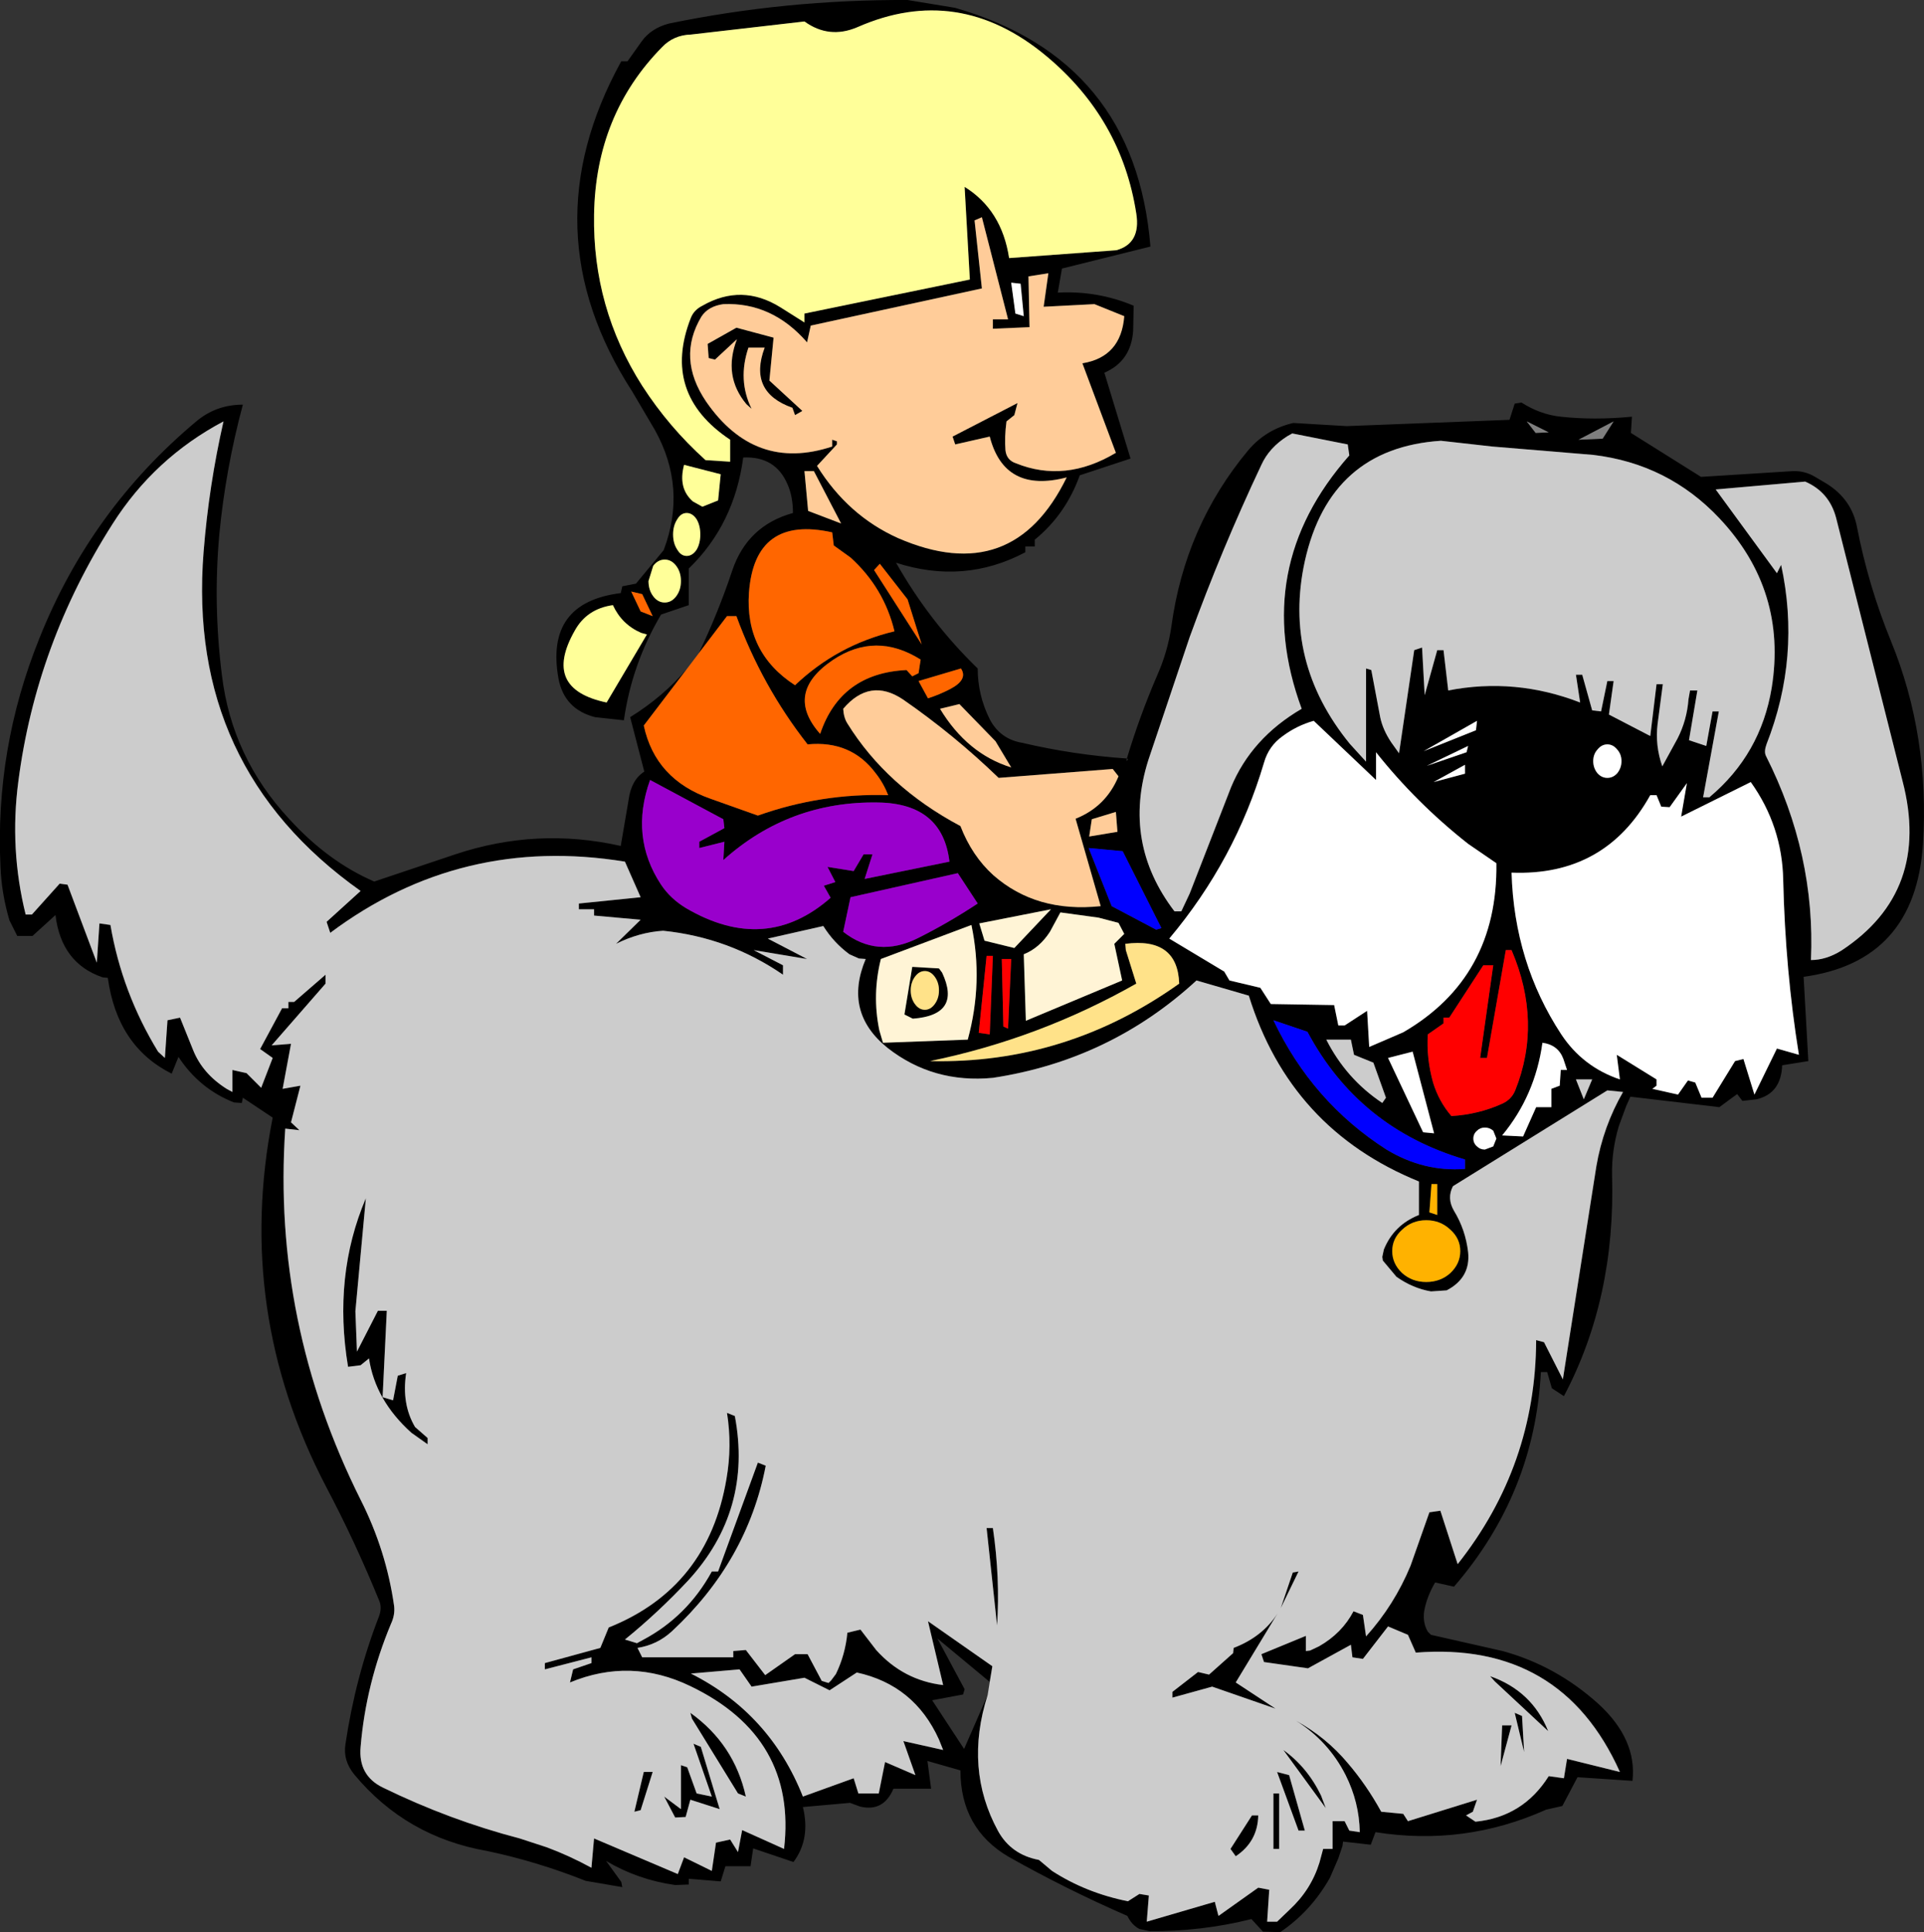
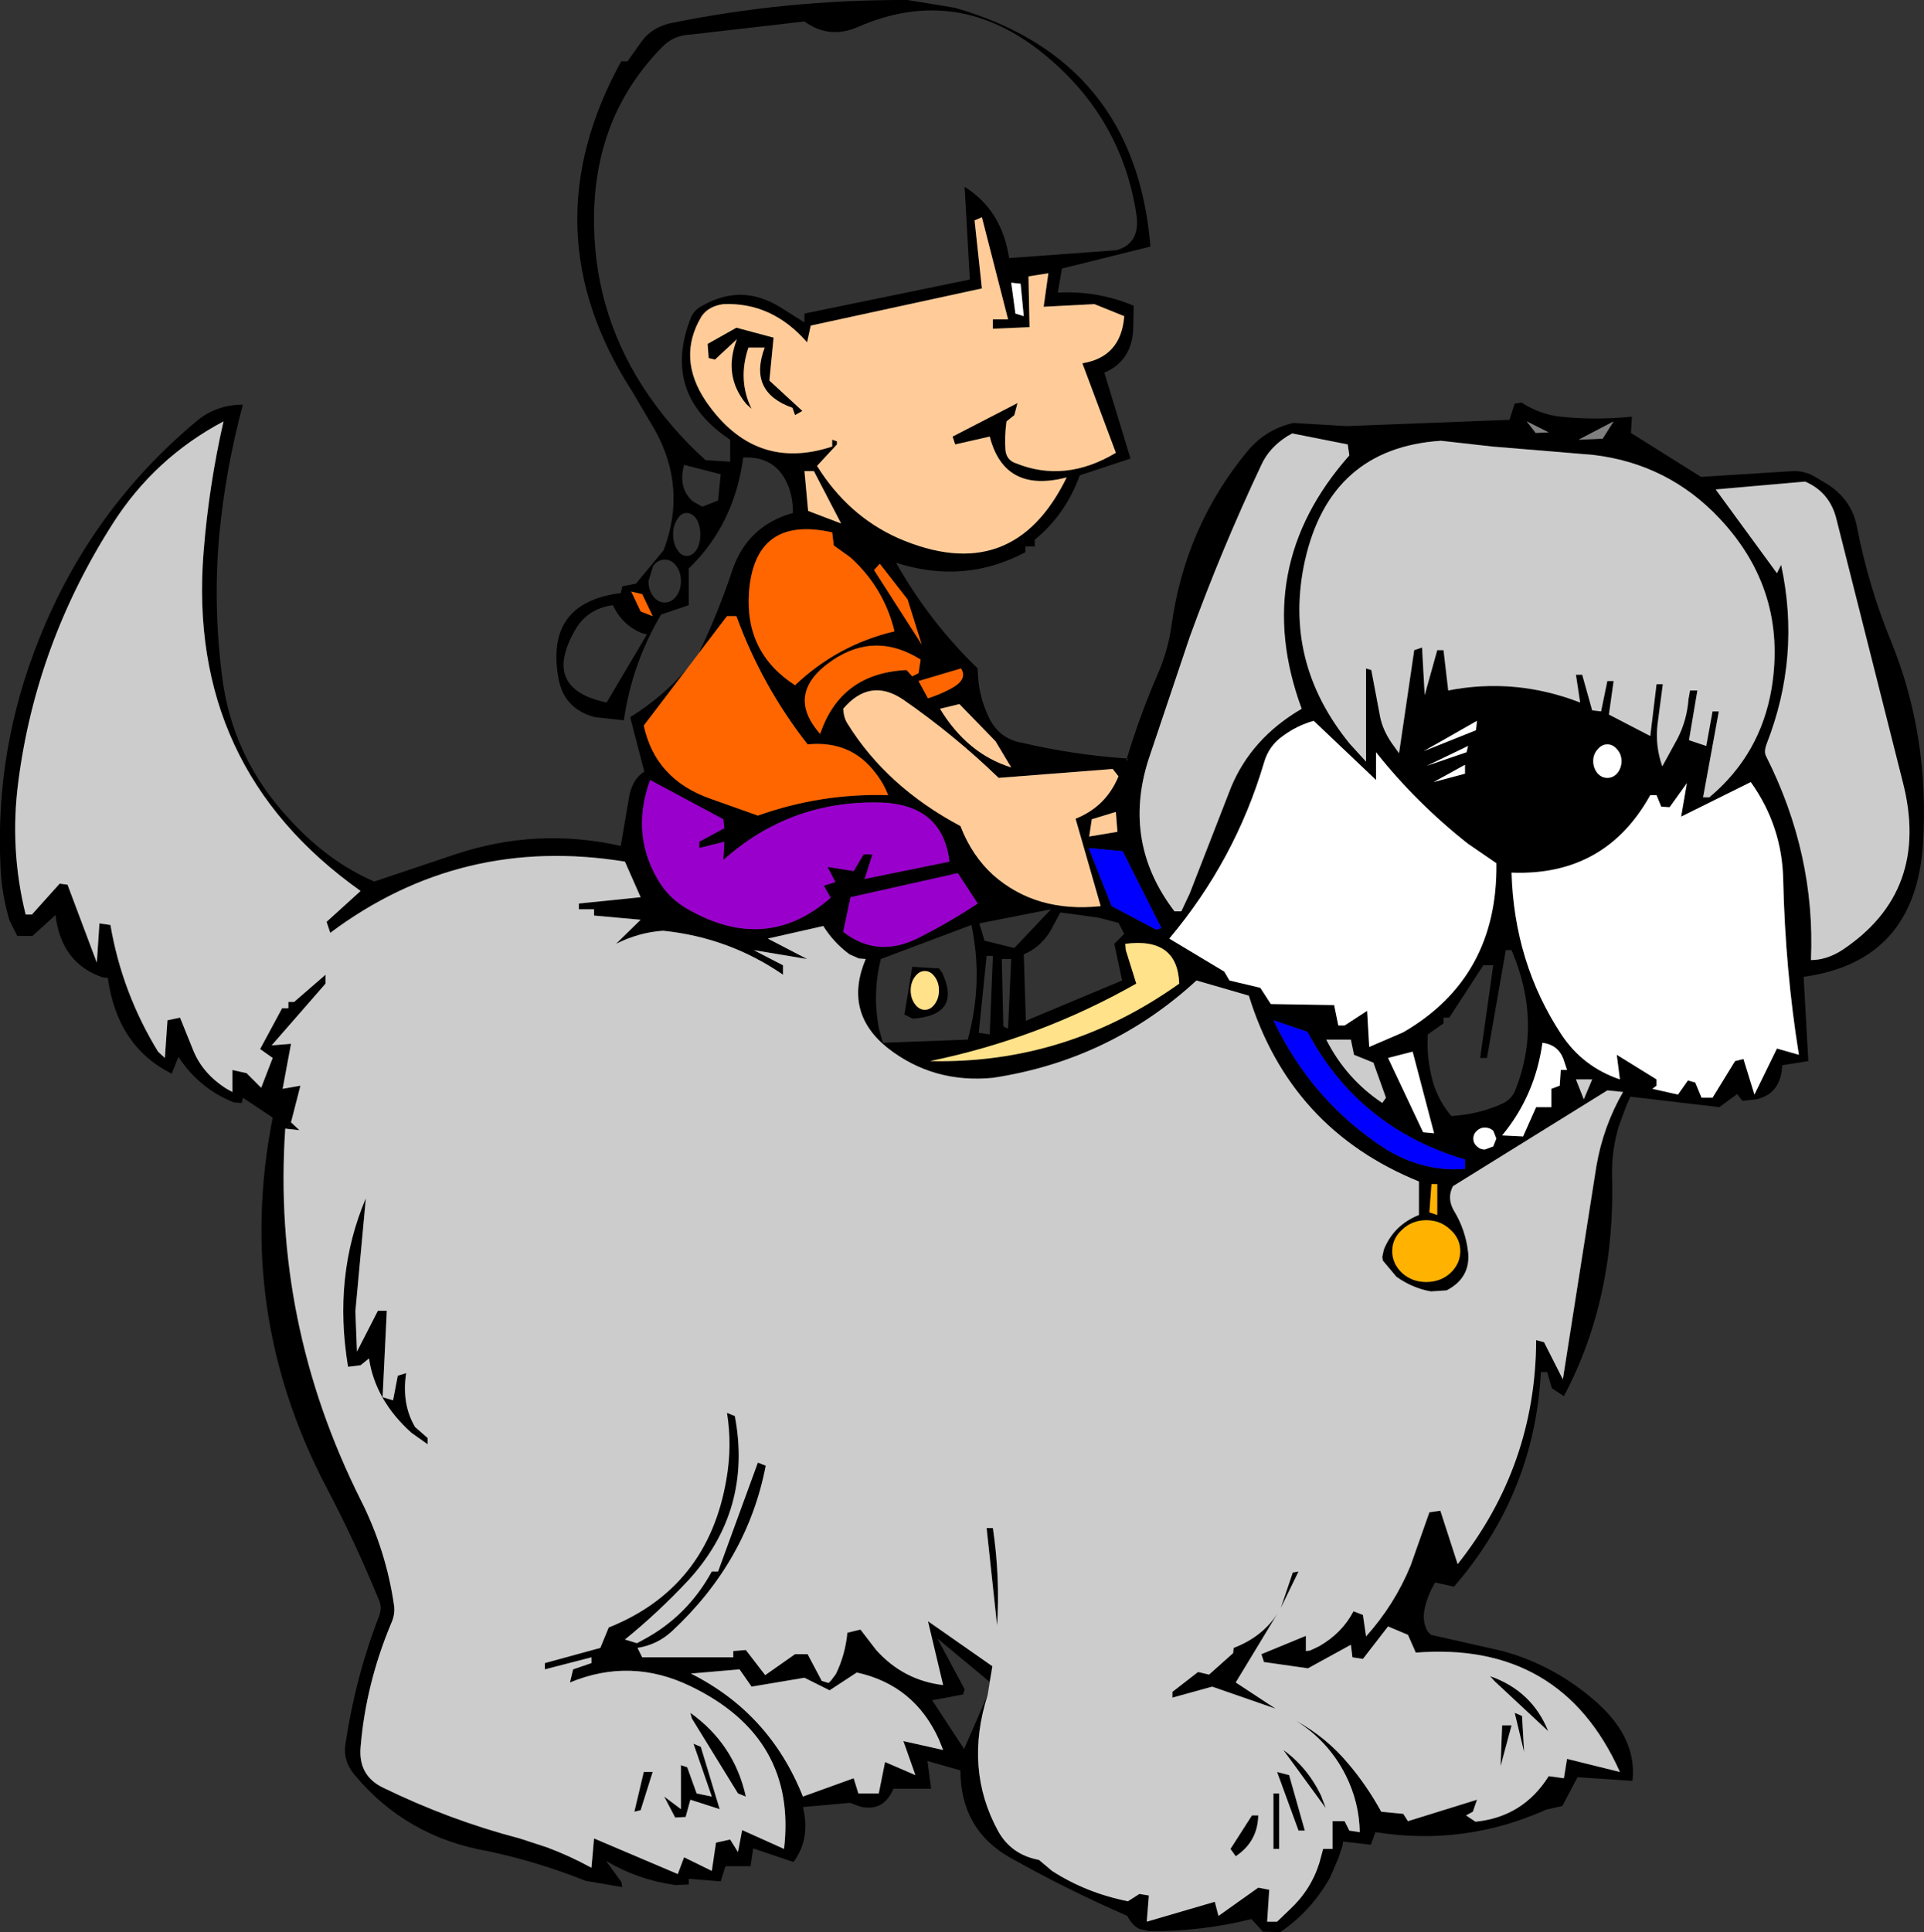
<svg xmlns="http://www.w3.org/2000/svg" height="184.55px" width="183.8px">
  <rect width="100%" height="100%" fill="#333333" stroke="none" />
  <g transform="matrix(1.0, 0.0, 0.0, 1.0, 95.9, 93.15)">
    <path d="M49.95 -52.9 L50.8 -51.8 52.05 -51.85 49.95 -52.9 M-29.15 -30.75 Q-27.3 -34.6 -25.95 -38.65 -24.5 -42.95 -20.15 -44.15 -20.15 -45.7 -20.65 -46.85 -21.8 -49.6 -24.9 -49.45 -25.75 -43.05 -30.1 -38.85 L-30.1 -35.35 -32.75 -34.45 Q-35.55 -29.7 -36.3 -24.35 L-39.05 -24.65 Q-42.0 -25.4 -42.55 -28.35 -43.85 -35.6 -36.6 -36.5 L-36.45 -37.15 -35.15 -37.4 -32.5 -40.6 Q-30.25 -46.55 -33.35 -52.1 L-35.5 -55.75 Q-45.45 -71.15 -36.55 -87.3 L-35.95 -87.3 -34.6 -89.2 Q-33.7 -90.45 -32.0 -90.9 -20.85 -93.2 -9.2 -93.15 L-4.65 -92.4 Q12.55 -87.45 14.0 -69.6 L5.55 -67.5 5.15 -65.2 Q8.95 -65.4 12.4 -63.95 L12.35 -61.55 Q12.15 -58.65 9.6 -57.55 L12.1 -49.35 7.25 -47.75 Q5.9 -44.0 2.95 -41.6 L2.95 -40.95 2.05 -40.95 2.05 -40.4 Q-3.8 -37.3 -10.3 -39.4 -7.1 -33.75 -2.5 -29.3 -2.5 -26.75 -1.35 -24.45 -0.35 -22.55 1.75 -22.2 6.65 -21.05 11.75 -20.7 11.65 -20.25 11.85 -20.65 L11.75 -20.7 Q12.95 -24.7 14.65 -28.65 15.65 -30.9 16.0 -33.3 17.3 -42.9 23.35 -50.15 25.05 -52.15 27.65 -52.75 L32.75 -52.45 48.3 -53.05 48.8 -54.6 49.45 -54.7 Q51.25 -53.55 53.2 -53.35 56.4 -53.0 60.0 -53.35 L59.9 -51.8 66.6 -47.6 75.35 -48.15 Q76.5 -48.2 77.5 -47.6 L78.6 -46.95 Q81.0 -45.45 81.5 -42.8 82.6 -37.15 84.75 -31.9 88.45 -22.85 87.8 -12.5 87.05 -1.3 76.4 0.15 L76.85 8.2 74.35 8.6 Q74.25 11.3 71.9 11.85 L70.55 12.0 70.05 11.35 68.35 12.6 59.85 11.6 59.45 12.5 58.75 14.4 Q58.05 16.75 58.1 19.1 58.45 30.85 53.5 40.2 L52.35 39.45 51.9 37.9 51.3 37.9 Q50.7 49.5 43.0 58.4 L41.2 58.0 Q40.4 59.35 40.15 60.75 40.0 61.85 40.5 62.7 L40.6 62.8 40.8 63.0 47.65 64.55 Q52.75 65.95 56.8 69.6 60.5 73.0 60.05 76.95 L54.8 76.6 53.35 79.35 51.8 79.7 Q44.0 83.2 35.5 81.85 L35.05 83.05 32.4 82.75 32.35 83.15 31.95 84.35 31.15 86.2 Q29.35 89.4 26.4 91.4 L24.75 91.35 23.65 90.15 Q18.85 91.35 13.9 91.3 L12.95 91.1 Q12.2 90.7 11.8 89.85 5.95 87.3 0.45 84.2 -4.15 81.5 -4.15 75.95 L-7.3 75.05 -6.95 77.7 -10.55 77.7 Q-11.5 79.95 -13.75 79.4 L-14.7 79.05 -19.2 79.45 Q-18.45 82.5 -20.1 84.7 L-23.95 83.4 -24.2 85.1 -26.6 85.1 -27.05 86.55 -30.1 86.3 -30.1 86.85 -31.4 86.9 Q-34.95 86.4 -38.0 84.6 L-36.55 86.6 -36.45 87.1 -39.95 86.5 Q-44.6 84.65 -49.35 83.65 -57.1 82.3 -62.05 76.35 -63.15 75.0 -62.9 73.45 -61.95 67.05 -59.7 61.25 -59.4 60.45 -59.65 59.8 -61.95 54.15 -64.75 48.85 -73.5 32.1 -69.85 13.6 L-72.7 11.7 -72.8 12.2 -73.55 12.15 Q-76.85 10.85 -78.85 7.8 L-79.5 9.4 Q-84.7 6.8 -85.6 0.25 L-86.1 0.2 Q-90.05 -1.15 -90.6 -5.75 L-92.8 -3.75 -94.25 -3.75 -95.0 -5.25 Q-95.75 -7.8 -95.85 -10.3 -96.4 -21.6 -92.15 -32.15 -87.25 -44.45 -77.15 -52.9 -75.25 -54.5 -72.7 -54.5 -74.35 -48.35 -74.95 -42.1 -75.55 -35.4 -74.7 -28.65 -73.75 -20.8 -68.25 -14.9 -64.55 -10.85 -60.15 -8.95 L-52.4 -11.55 Q-44.6 -14.15 -36.6 -12.35 L-35.85 -16.75 Q-35.6 -18.65 -34.35 -19.45 L-35.7 -24.65 Q-32.55 -26.6 -30.25 -29.3 L-34.4 -23.85 Q-33.3 -18.7 -28.0 -16.85 L-23.5 -15.25 Q-17.45 -17.4 -11.05 -17.2 -11.5 -18.35 -12.25 -19.3 -14.6 -22.45 -18.75 -22.05 -23.1 -27.6 -25.55 -34.3 L-26.45 -34.3 -29.15 -30.75 M27.55 -51.75 L27.1 -51.5 Q25.35 -50.4 24.6 -48.75 20.8 -40.7 17.75 -32.3 L13.8 -20.55 Q11.3 -12.65 16.3 -6.1 L16.95 -6.1 17.75 -7.8 21.7 -17.95 Q23.65 -22.65 28.45 -25.45 23.5 -38.9 33.0 -49.65 L32.85 -50.7 27.55 -51.75 M10.75 -69.25 Q13.1 -69.9 12.65 -72.75 11.25 -81.8 4.05 -87.8 -4.35 -94.8 -14.0 -90.55 -16.7 -89.4 -19.05 -91.1 L-29.9 -89.85 Q-31.55 -89.8 -32.65 -88.65 -39.0 -82.2 -39.15 -72.65 -39.3 -63.75 -34.55 -56.3 -32.0 -52.35 -28.5 -49.2 L-26.15 -49.05 -26.15 -51.15 Q-32.75 -55.55 -29.9 -62.8 -29.6 -63.55 -28.8 -63.95 -25.05 -66.1 -21.35 -63.8 L-19.05 -62.35 -19.05 -63.2 -3.25 -66.45 -3.75 -75.3 Q-0.2 -73.1 0.5 -68.5 L10.75 -69.25 M7.5 -58.45 Q11.2 -59.05 11.5 -62.95 L8.65 -64.1 3.8 -63.85 4.25 -67.05 2.35 -66.75 2.45 -61.9 -1.05 -61.75 -1.05 -62.65 0.4 -62.65 -2.1 -72.4 -2.8 -72.1 -2.1 -65.6 -18.45 -62.05 -18.8 -60.45 Q-22.15 -64.3 -26.8 -64.1 -28.25 -63.9 -28.9 -62.9 -31.25 -58.95 -28.45 -54.8 -23.8 -48.05 -16.4 -50.5 L-16.4 -51.15 -15.95 -51.0 -15.95 -50.7 -17.85 -48.65 Q-14.9 -43.9 -10.1 -41.75 0.85 -37.0 6.0 -47.55 0.05 -46.0 -1.35 -51.45 L-4.65 -50.7 -4.9 -51.45 1.3 -54.65 1.0 -53.5 0.25 -52.9 Q0.05 -51.4 0.15 -50.15 0.25 -49.2 1.15 -48.9 5.85 -47.0 10.7 -49.9 L7.5 -58.45 M41.75 -51.05 Q31.15 -50.35 28.75 -39.55 26.65 -29.95 33.05 -22.1 L34.6 -20.4 34.6 -29.3 35.1 -29.15 35.95 -24.65 Q36.2 -23.45 37.0 -22.25 L37.75 -21.2 39.2 -31.05 39.95 -31.3 40.2 -26.75 41.4 -31.05 42.0 -31.05 42.45 -27.2 Q48.85 -28.45 55.05 -26.05 L54.65 -28.7 55.25 -28.7 56.2 -25.3 57.05 -25.2 57.65 -28.1 58.25 -28.1 57.8 -24.9 61.75 -22.85 62.35 -27.8 62.95 -27.8 62.45 -24.0 Q62.2 -21.95 62.9 -19.95 L64.35 -22.6 Q65.25 -24.35 65.4 -26.35 L65.55 -27.2 66.25 -27.2 65.45 -22.45 67.1 -21.9 67.7 -25.2 68.3 -25.2 66.8 -17.0 67.4 -17.0 Q72.3 -21.1 73.35 -27.45 74.85 -36.75 68.35 -43.65 63.45 -48.85 56.3 -49.7 L46.65 -50.5 41.75 -51.05 M10.7 -15.6 L8.4 -14.9 8.15 -13.25 10.85 -13.7 10.7 -15.6 M10.95 -19.0 L10.4 -19.7 -0.5 -18.85 Q-4.8 -23.0 -9.65 -26.35 -12.8 -28.45 -15.35 -25.45 -15.3 -24.6 -14.95 -24.05 -11.2 -18.0 -4.15 -14.25 -3.05 -11.4 -1.0 -9.55 3.1 -5.95 9.25 -6.6 L6.85 -14.95 Q9.75 -16.1 10.95 -19.0 M11.5 -3.95 L10.95 -5.0 9.05 -5.5 5.4 -6.0 4.4 -4.15 Q3.4 -2.6 1.9 -2.0 L2.1 4.35 11.3 0.5 10.55 -3.0 11.5 -3.95 M11.6 -3.0 L11.65 -2.4 12.65 0.8 Q3.4 6.05 -7.05 8.2 5.95 8.5 16.75 0.8 16.6 -3.65 11.6 -3.0 M14.55 -4.35 L15.05 -4.5 11.35 -11.85 8.1 -12.15 10.3 -6.6 14.55 -4.35 M44.05 -19.25 L44.05 -20.1 41.05 -18.45 44.05 -19.25 M44.2 -21.3 L44.35 -21.9 40.4 -20.0 44.2 -21.3 M45.1 -23.4 L45.2 -24.3 40.1 -21.4 45.1 -23.4 M24.85 -20.3 Q22.1 -11.0 15.8 -3.5 L21.05 -0.35 21.55 0.5 24.5 1.2 25.5 2.75 31.55 2.85 31.95 4.8 32.55 4.8 34.7 3.4 34.9 6.85 38.15 5.45 Q47.2 0.2 47.05 -10.7 L44.35 -12.55 Q39.4 -16.45 35.55 -21.3 L35.55 -18.65 29.6 -24.3 Q28.0 -23.85 26.65 -22.85 25.3 -21.9 24.85 -20.3 M79.5 -43.7 Q78.85 -46.15 76.55 -47.15 L68.0 -46.4 73.85 -38.4 74.25 -39.2 Q76.15 -30.45 72.85 -22.05 72.6 -21.35 72.8 -20.95 77.55 -11.55 77.1 -1.45 78.55 -1.45 80.0 -2.35 88.6 -8.0 85.85 -18.55 L82.2 -33.0 79.5 -43.7 M54.9 -51.15 L57.2 -51.25 58.25 -52.9 54.9 -51.15 M62.35 -17.2 L61.75 -17.2 Q57.45 -9.45 48.5 -9.8 48.75 -1.2 53.25 5.65 55.3 8.75 58.85 9.95 L58.55 7.6 62.35 9.95 62.35 10.55 61.95 10.85 64.4 11.4 65.35 10.05 66.05 10.25 66.65 11.7 67.7 11.7 69.85 8.2 70.65 8.0 71.7 11.4 73.85 7.0 75.95 7.6 Q74.65 -0.45 74.45 -9.1 74.35 -14.25 71.35 -18.45 L64.7 -15.15 65.25 -18.35 63.6 -16.05 62.8 -16.1 62.35 -17.2 M56.7 -21.55 Q56.3 -21.1 56.3 -20.45 56.3 -19.8 56.7 -19.3 57.1 -18.85 57.65 -18.85 58.2 -18.85 58.6 -19.3 59.0 -19.8 59.0 -20.45 59.0 -21.1 58.6 -21.55 58.2 -22.05 57.65 -22.05 57.1 -22.05 56.7 -21.55 M48.5 -2.4 L47.95 -2.4 46.15 7.9 45.5 7.9 46.75 -0.95 45.8 -0.95 42.55 4.05 42.0 4.05 42.0 4.6 40.5 5.65 Q40.35 7.9 41.0 10.25 41.55 12.05 42.75 13.45 45.35 13.3 47.65 12.25 48.5 11.85 48.85 11.0 51.45 4.5 48.5 -2.4 M-1.55 68.75 Q-3.8 75.8 -0.55 81.75 0.7 84.0 3.35 84.5 L4.6 85.55 Q7.85 87.65 11.85 88.45 L12.95 87.75 13.85 87.9 13.65 90.4 20.15 88.5 20.5 89.85 24.3 87.15 25.35 87.35 25.15 90.4 26.1 90.4 27.3 89.25 Q29.35 87.35 30.15 84.75 L30.5 83.45 31.4 83.45 31.4 80.8 32.55 80.8 33.0 81.7 34.0 81.85 Q33.95 79.0 32.65 76.4 31.0 73.15 27.9 71.2 30.8 72.8 32.85 75.25 34.65 77.35 36.05 79.9 L38.15 80.1 38.6 80.8 45.2 78.75 44.8 79.9 44.15 80.25 45.05 80.85 Q49.6 80.4 52.05 76.5 L53.5 76.7 53.8 74.85 58.85 76.1 Q53.25 63.6 39.35 64.7 L38.6 63.0 36.7 62.2 34.3 65.3 33.3 65.15 33.15 63.95 29.05 66.2 24.85 65.6 24.6 64.85 28.85 63.1 28.85 64.55 29.25 64.5 30.1 64.1 Q32.3 62.85 33.4 60.75 L34.3 61.1 34.6 63.15 Q37.3 60.15 38.85 56.4 L40.65 51.3 41.7 51.15 43.35 56.25 Q50.8 46.85 50.85 34.85 L51.6 35.05 53.4 38.6 56.6 18.25 Q57.25 14.45 59.15 11.15 L57.65 11.0 42.9 20.15 Q42.3 21.3 43.0 22.5 44.1 24.3 44.35 26.45 44.6 28.9 42.3 30.1 L40.8 30.2 Q39.05 29.9 37.5 28.8 L36.2 27.25 36.15 26.9 36.3 26.2 Q37.25 23.85 39.65 22.9 L39.65 19.7 Q27.35 14.7 23.4 1.95 L18.4 0.5 Q10.15 8.1 -1.05 9.8 -6.75 10.35 -11.1 6.95 -15.35 3.55 -13.2 -1.55 L-13.85 -1.6 -14.75 -2.0 Q-16.25 -3.1 -17.25 -4.7 L-22.55 -3.5 -18.8 -1.55 -23.9 -2.4 -21.1 -0.95 -21.1 -0.05 Q-26.25 -3.6 -32.55 -4.25 -34.85 -4.1 -37.05 -3.0 L-34.7 -5.3 -39.15 -5.7 -39.15 -6.3 -40.6 -6.3 -40.6 -6.85 -34.7 -7.45 -36.2 -10.85 Q-51.85 -13.4 -64.35 -4.05 L-64.7 -5.1 -61.45 -8.05 Q-78.1 -19.85 -76.45 -40.45 -75.95 -46.75 -74.55 -52.9 -81.15 -49.4 -85.15 -43.1 -92.45 -31.65 -94.15 -18.5 -95.0 -12.05 -93.45 -5.8 L-92.85 -5.8 -90.2 -8.75 -89.45 -8.65 -86.65 -1.2 -86.4 -4.95 -85.35 -4.8 Q-84.25 1.65 -80.8 7.3 L-80.15 7.9 -79.9 4.3 -78.7 4.05 -77.45 7.15 Q-76.55 9.4 -74.25 10.85 L-73.7 11.15 -73.7 9.05 -72.35 9.35 -70.95 10.75 -69.85 7.9 -71.05 7.05 -68.95 3.15 -68.35 3.15 -68.35 2.55 -67.8 2.55 -64.8 -0.05 -64.8 0.8 -69.95 6.7 -68.1 6.55 -68.9 10.85 -67.2 10.55 -68.1 14.05 -67.3 14.8 -68.65 14.65 Q-69.9 33.2 -61.45 50.1 -59.0 54.95 -58.25 60.25 -58.15 61.1 -58.55 61.95 -60.95 67.7 -61.45 73.7 -61.7 76.45 -59.3 77.6 -52.95 80.7 -46.25 82.45 L-43.65 83.3 Q-41.5 84.1 -39.4 85.25 L-39.15 82.45 -31.15 85.85 -30.55 84.25 -27.9 85.55 -27.5 82.85 -26.15 82.55 -25.4 83.75 -25.0 81.65 -21.0 83.45 Q-19.75 72.8 -29.95 67.9 -35.65 65.15 -41.45 67.55 L-41.15 66.3 -39.4 65.7 -39.4 65.15 -43.85 66.3 -43.85 65.7 -38.55 64.25 -37.75 62.3 Q-28.25 58.5 -26.5 48.1 -25.95 44.95 -26.45 41.8 L-25.7 42.1 Q-24.0 51.1 -30.15 57.8 -33.0 60.85 -36.2 63.45 L-35.05 63.8 -34.5 63.5 Q-30.25 61.25 -27.9 56.95 L-27.3 56.95 -23.5 46.55 -22.75 46.85 Q-24.5 55.95 -31.7 62.65 -33.1 63.95 -35.0 64.25 L-34.55 65.15 -25.85 65.15 -25.85 64.55 -24.65 64.45 -22.8 66.85 -19.95 64.85 -18.75 64.85 -17.4 67.4 -16.75 67.6 -16.5 67.35 -16.05 66.75 Q-15.15 64.9 -14.95 62.8 L-13.7 62.5 -12.2 64.45 Q-9.6 67.35 -5.8 67.8 L-7.25 61.7 -1.1 66.0 -1.35 67.5 -6.35 63.35 -3.75 68.2 -3.9 68.7 -6.85 69.25 -3.8 73.9 -1.55 68.75 M-27.6 -58.8 L-28.2 -58.95 -28.3 -60.3 -25.55 -61.85 -22.0 -60.9 -22.4 -56.8 -19.25 -53.9 -19.95 -53.5 -20.2 -54.2 Q-24.45 -55.7 -22.85 -59.95 L-24.4 -59.95 Q-25.45 -56.85 -24.1 -54.1 L-24.6 -54.55 Q-26.85 -57.25 -25.5 -60.75 L-27.6 -58.8 M1.6 -66.05 L0.7 -66.15 1.1 -63.2 1.9 -62.95 1.6 -66.05 M-37.35 -35.35 Q-39.85 -35.0 -41.0 -32.9 -44.15 -27.35 -37.95 -26.05 L-34.1 -32.55 -34.65 -32.7 Q-36.5 -33.5 -37.35 -35.35 M-4.1 -29.3 L-8.15 -28.1 -7.25 -26.45 Q-6.15 -26.8 -5.1 -27.35 -3.4 -28.25 -4.1 -29.3 M-9.3 -29.15 L-8.75 -28.55 -8.15 -28.85 -7.95 -30.15 Q-12.25 -32.85 -16.35 -30.1 -21.0 -26.95 -17.55 -23.05 -15.6 -28.85 -9.3 -29.15 M-7.85 -31.6 L-9.2 -35.9 -11.85 -39.3 -12.4 -38.7 -7.85 -31.6 M-18.15 -48.15 L-19.05 -48.15 -18.7 -44.35 -15.55 -43.15 -18.15 -48.15 M-14.65 -39.9 L-16.25 -41.05 -16.4 -42.3 Q-23.8 -43.95 -24.35 -36.55 -24.75 -30.8 -19.95 -27.7 -15.9 -31.55 -10.45 -32.85 -11.45 -37.0 -14.65 -39.9 M-32.4 -39.7 Q-33.05 -39.7 -33.5 -39.1 L-33.95 -37.65 Q-33.95 -36.8 -33.5 -36.2 -33.05 -35.6 -32.4 -35.6 -31.75 -35.6 -31.3 -36.2 -30.85 -36.8 -30.85 -37.65 -30.85 -38.5 -31.3 -39.1 -31.75 -39.7 -32.4 -39.7 M-31.2 -40.65 Q-30.85 -40.05 -30.3 -40.05 -29.75 -40.05 -29.35 -40.65 -29.0 -41.25 -29.0 -42.1 -29.0 -42.95 -29.35 -43.55 -29.75 -44.15 -30.3 -44.15 -30.85 -44.15 -31.2 -43.55 -31.6 -42.95 -31.6 -42.1 -31.6 -41.25 -31.2 -40.65 M-27.3 -45.35 L-27.05 -47.85 -30.55 -48.75 Q-31.15 -46.5 -29.7 -45.25 L-28.8 -44.75 -27.3 -45.35 M-34.7 -34.75 L-33.55 -34.3 -34.55 -36.4 -35.6 -36.65 -34.7 -34.75 M-14.65 -7.45 L-15.35 -4.15 Q-12.1 -1.6 -8.2 -3.55 -5.3 -5.0 -2.5 -6.85 L-4.4 -9.75 -14.65 -7.45 M-26.8 -14.9 L-33.8 -18.65 Q-35.75 -13.2 -32.75 -8.65 -31.85 -7.3 -30.35 -6.4 -22.75 -1.95 -16.55 -7.4 L-17.2 -8.55 -16.1 -8.9 -16.85 -10.35 -14.35 -9.95 -13.4 -11.55 -12.55 -11.55 -13.3 -9.2 -5.2 -10.85 Q-5.85 -16.4 -12.0 -16.5 -20.5 -16.65 -26.8 -11.0 L-26.7 -12.75 -29.1 -12.15 -29.1 -12.75 -26.7 -14.05 -26.8 -14.9 M-0.8 -22.35 L-4.25 -25.9 -6.1 -25.45 Q-3.5 -21.15 0.7 -19.85 L-0.8 -22.35 M1.0 -2.6 L4.5 -6.3 -2.35 -4.95 -1.85 -3.3 1.0 -2.6 M-1.35 5.65 L-1.05 -1.85 -1.65 -1.85 -2.4 5.5 -1.35 5.65 M0.7 -1.55 L-0.2 -1.55 -0.05 4.9 0.4 5.1 0.7 -1.55 M-5.9 -0.25 Q-4.0 3.8 -8.7 4.15 L-9.5 3.75 -8.75 -0.8 -6.2 -0.65 -5.9 -0.25 M-7.55 -0.4 Q-8.1 -0.4 -8.5 0.15 -8.9 0.7 -8.9 1.45 -8.9 2.2 -8.5 2.75 -8.1 3.3 -7.55 3.3 -7.0 3.3 -6.6 2.75 -6.2 2.2 -6.2 1.45 -6.2 0.7 -6.6 0.15 -7.0 -0.4 -7.55 -0.4 M-11.9 5.25 L-11.55 6.45 -3.45 6.15 Q-1.95 0.65 -3.1 -4.8 L-11.75 -1.55 Q-12.6 1.85 -11.9 5.25 M-58.95 32.05 L-59.35 40.3 -58.35 40.6 -57.9 38.25 -57.1 38.0 Q-57.55 40.95 -56.25 43.15 L-55.05 44.2 -55.05 44.8 -56.6 43.7 Q-60.05 40.6 -60.65 36.6 L-61.45 37.25 -62.65 37.4 Q-64.1 28.7 -60.95 21.3 L-61.95 32.1 -61.8 35.95 -59.8 32.05 -58.95 32.05 M-25.25 66.3 L-29.9 66.7 Q-22.35 70.5 -19.2 78.45 L-14.35 76.7 -13.9 78.15 -11.95 78.15 -11.35 75.15 -8.45 76.4 -9.6 73.15 -5.8 74.0 -6.2 73.0 Q-8.55 67.8 -14.05 66.6 L-16.65 68.3 -19.05 67.1 -24.1 67.95 -25.25 66.3 M-1.65 52.8 L-1.05 52.8 Q-0.35 57.55 -0.65 62.1 L-1.65 52.8 M-29.95 70.45 Q-25.75 73.45 -24.65 78.45 L-25.4 78.15 -29.8 71.0 -29.95 70.45 M-28.95 73.7 L-27.15 79.65 -29.95 78.75 -30.4 80.4 -31.4 80.45 -32.45 78.45 -30.85 79.65 -30.85 75.45 -30.25 75.65 -29.35 78.15 -27.9 78.45 -29.65 73.4 -28.95 73.7 M-33.55 76.1 L-34.7 79.75 -35.3 79.9 -34.4 76.1 -33.55 76.1 M53.45 8.0 Q52.95 6.65 51.45 6.45 50.75 11.5 47.6 15.3 L49.6 15.4 50.85 12.6 52.3 12.6 52.3 10.85 53.1 10.55 53.2 9.05 53.8 9.05 53.45 8.0 M56.2 9.95 L54.65 9.95 55.4 11.85 56.2 9.95 M39.05 7.3 L36.7 7.9 40.05 15.0 41.1 15.1 39.05 7.3 M46.75 16.35 L47.05 15.6 46.75 14.85 Q46.4 14.55 45.95 14.55 45.5 14.55 45.2 14.85 44.85 15.15 44.85 15.6 44.85 16.05 45.2 16.35 45.5 16.65 45.95 16.65 L46.75 16.35 M33.15 6.15 L30.8 6.15 Q32.7 9.9 36.15 12.2 L36.5 11.7 35.3 8.35 33.45 7.6 33.15 6.15 M40.85 19.95 L40.65 22.65 41.4 22.9 41.4 19.95 40.85 19.95 M44.05 18.5 L44.05 17.6 Q33.9 14.6 29.0 5.4 L25.75 4.3 Q29.45 12.1 36.55 16.65 40.1 18.8 44.05 18.5 M42.65 28.45 Q43.6 27.55 43.6 26.35 43.6 25.15 42.65 24.3 41.7 23.4 40.35 23.4 39.0 23.4 38.05 24.3 37.1 25.15 37.1 26.35 37.1 27.55 38.05 28.45 39.0 29.3 40.35 29.3 41.7 29.3 42.65 28.45 M18.55 66.55 L19.6 66.8 21.9 64.75 21.95 64.25 Q24.7 63.2 26.15 60.95 L22.15 67.55 25.95 70.05 19.9 67.95 16.1 69.0 16.1 68.45 18.55 66.55 M27.6 57.05 L28.15 56.95 26.45 60.45 27.6 57.05 M25.75 78.15 L26.3 78.15 26.3 83.45 25.75 83.45 25.75 78.15 M24.3 80.25 Q24.25 82.75 22.15 84.15 L21.65 83.45 23.7 80.25 24.3 80.25 M30.3 78.35 L30.75 79.55 26.7 74.0 Q29.0 75.65 30.3 78.35 M27.25 76.4 L28.75 81.7 28.15 81.7 26.1 76.1 27.25 76.4 M49.5 70.75 L49.7 74.2 48.8 70.45 49.5 70.75 M48.5 71.65 L47.45 75.55 47.6 71.65 48.5 71.65 M46.9 67.45 L46.45 66.95 Q50.45 68.35 52.0 72.2 L46.9 67.45" fill="#000000" fill-rule="evenodd" stroke="none" />
    <path d="M49.95 -52.9 L52.05 -51.85 50.8 -51.8 49.95 -52.9 M54.9 -51.15 L58.25 -52.9 57.2 -51.25 54.9 -51.15" fill="#7f7f7f" fill-rule="evenodd" stroke="none" />
    <path d="M27.55 -51.75 L32.85 -50.7 33.0 -49.65 Q23.5 -38.9 28.45 -25.45 23.65 -22.65 21.7 -17.95 L17.75 -7.8 16.95 -6.1 16.3 -6.1 Q11.3 -12.65 13.8 -20.55 L17.75 -32.3 Q20.8 -40.7 24.6 -48.75 25.35 -50.4 27.1 -51.5 L27.55 -51.75 M41.75 -51.05 L46.65 -50.5 56.3 -49.7 Q63.45 -48.85 68.35 -43.65 74.85 -36.75 73.35 -27.45 72.3 -21.1 67.4 -17.0 L66.8 -17.0 68.3 -25.2 67.7 -25.2 67.1 -21.9 65.45 -22.45 66.25 -27.2 65.55 -27.2 65.4 -26.35 Q65.25 -24.35 64.35 -22.6 L62.9 -19.95 Q62.2 -21.95 62.45 -24.0 L62.95 -27.8 62.35 -27.8 61.75 -22.85 57.8 -24.9 58.25 -28.1 57.65 -28.1 57.05 -25.2 56.2 -25.3 55.25 -28.7 54.65 -28.7 55.05 -26.05 Q48.85 -28.45 42.45 -27.2 L42.0 -31.05 41.4 -31.05 40.2 -26.75 39.95 -31.3 39.2 -31.05 37.75 -21.2 37.0 -22.25 Q36.2 -23.45 35.95 -24.65 L35.1 -29.15 34.6 -29.3 34.6 -20.4 33.05 -22.1 Q26.65 -29.95 28.75 -39.55 31.15 -50.35 41.75 -51.05 M79.5 -43.7 L82.2 -33.0 85.85 -18.55 Q88.6 -8.0 80.0 -2.35 78.55 -1.45 77.1 -1.45 77.55 -11.55 72.8 -20.95 72.6 -21.35 72.85 -22.05 76.15 -30.45 74.25 -39.2 L73.85 -38.4 68.0 -46.4 76.55 -47.15 Q78.85 -46.15 79.5 -43.7 M-1.35 67.5 L-1.1 66.0 -7.25 61.7 -5.8 67.8 Q-9.6 67.35 -12.2 64.45 L-13.7 62.5 -14.95 62.8 Q-15.15 64.9 -16.05 66.75 L-16.5 67.35 -16.75 67.6 -17.4 67.4 -18.75 64.85 -19.95 64.85 -22.8 66.85 -24.65 64.45 -25.85 64.55 -25.85 65.15 -34.55 65.15 -35.0 64.25 Q-33.1 63.95 -31.7 62.65 -24.5 55.95 -22.75 46.85 L-23.5 46.55 -27.3 56.95 -27.9 56.95 Q-30.25 61.25 -34.5 63.5 L-35.05 63.8 -36.2 63.45 Q-33.0 60.85 -30.15 57.8 -24.0 51.1 -25.7 42.1 L-26.45 41.8 Q-25.95 44.95 -26.5 48.1 -28.25 58.5 -37.75 62.3 L-38.55 64.25 -43.85 65.7 -43.85 66.3 -39.4 65.15 -39.4 65.7 -41.15 66.3 -41.45 67.55 Q-35.65 65.15 -29.95 67.9 -19.75 72.8 -21.0 83.45 L-25.0 81.65 -25.4 83.75 -26.15 82.55 -27.5 82.85 -27.9 85.55 -30.55 84.25 -31.15 85.85 -39.15 82.45 -39.4 85.25 Q-41.5 84.1 -43.65 83.3 L-46.25 82.45 Q-52.95 80.7 -59.3 77.6 -61.7 76.45 -61.45 73.7 -60.95 67.7 -58.55 61.95 -58.15 61.1 -58.25 60.25 -59.0 54.95 -61.45 50.1 -69.9 33.2 -68.65 14.65 L-67.3 14.8 -68.1 14.05 -67.2 10.55 -68.9 10.85 -68.1 6.55 -69.95 6.7 -64.8 0.8 -64.8 -0.05 -67.8 2.55 -68.35 2.55 -68.35 3.15 -68.95 3.15 -71.05 7.05 -69.85 7.9 -70.95 10.75 -72.35 9.35 -73.7 9.05 -73.7 11.15 -74.25 10.85 Q-76.55 9.4 -77.45 7.15 L-78.7 4.05 -79.9 4.3 -80.15 7.9 -80.8 7.3 Q-84.25 1.65 -85.35 -4.8 L-86.4 -4.95 -86.65 -1.2 -89.45 -8.65 -90.2 -8.75 -92.85 -5.8 -93.45 -5.8 Q-95.0 -12.05 -94.15 -18.5 -92.45 -31.65 -85.15 -43.1 -81.15 -49.4 -74.55 -52.9 -75.95 -46.75 -76.45 -40.45 -78.1 -19.85 -61.45 -8.05 L-64.7 -5.1 -64.35 -4.05 Q-51.85 -13.4 -36.2 -10.85 L-34.7 -7.45 -40.6 -6.85 -40.6 -6.3 -39.15 -6.3 -39.15 -5.7 -34.7 -5.3 -37.05 -3.0 Q-34.85 -4.1 -32.55 -4.25 -26.25 -3.6 -21.1 -0.05 L-21.1 -0.95 -23.9 -2.4 -18.8 -1.55 -22.55 -3.5 -17.25 -4.7 Q-16.25 -3.1 -14.75 -2.0 L-13.85 -1.6 -13.2 -1.55 Q-15.35 3.55 -11.1 6.95 -6.75 10.35 -1.05 9.8 10.15 8.1 18.4 0.5 L23.4 1.95 Q27.35 14.7 39.65 19.7 L39.65 22.9 Q37.25 23.85 36.3 26.2 L36.15 26.9 36.2 27.25 37.5 28.8 Q39.05 29.9 40.8 30.2 L42.3 30.1 Q44.6 28.9 44.35 26.45 44.1 24.3 43.0 22.5 42.3 21.3 42.9 20.15 L57.65 11.0 59.15 11.15 Q57.25 14.45 56.6 18.25 L53.4 38.6 51.6 35.05 50.85 34.85 Q50.8 46.85 43.35 56.25 L41.7 51.15 40.65 51.3 38.85 56.4 Q37.3 60.15 34.6 63.15 L34.3 61.1 33.4 60.75 Q32.3 62.85 30.1 64.1 L29.25 64.5 28.85 64.55 28.85 63.1 24.6 64.85 24.85 65.6 29.05 66.2 33.15 63.95 33.3 65.15 34.3 65.3 36.7 62.2 38.6 63.0 39.35 64.7 Q53.25 63.6 58.85 76.1 L53.8 74.85 53.5 76.7 52.05 76.5 Q49.6 80.4 45.05 80.85 L44.15 80.25 44.8 79.9 45.2 78.75 38.6 80.8 38.15 80.1 36.05 79.9 Q34.65 77.35 32.85 75.25 30.8 72.8 27.9 71.2 31.0 73.15 32.65 76.4 33.95 79.0 34.0 81.85 L33.0 81.7 32.55 80.8 31.4 80.8 31.4 83.45 30.5 83.45 30.15 84.75 Q29.35 87.35 27.3 89.25 L26.1 90.4 25.15 90.4 25.35 87.35 24.3 87.15 20.5 89.85 20.15 88.5 13.65 90.4 13.85 87.9 12.95 87.75 11.85 88.45 Q7.85 87.65 4.6 85.55 L3.35 84.5 Q0.7 84.0 -0.55 81.75 -3.8 75.8 -1.55 68.75 L-1.35 67.5 M-58.95 32.05 L-59.8 32.05 -61.8 35.95 -61.95 32.1 -60.95 21.3 Q-64.1 28.7 -62.65 37.4 L-61.45 37.25 -60.65 36.6 Q-60.05 40.6 -56.6 43.7 L-55.05 44.8 -55.05 44.2 -56.25 43.15 Q-57.55 40.95 -57.1 38.0 L-57.9 38.25 -58.35 40.6 -59.35 40.3 -58.95 32.05 M-1.65 52.8 L-0.65 62.1 Q-0.35 57.55 -1.05 52.8 L-1.65 52.8 M-25.25 66.3 L-24.1 67.95 -19.05 67.1 -16.65 68.3 -14.05 66.6 Q-8.55 67.8 -6.2 73.0 L-5.8 74.0 -9.6 73.15 -8.45 76.4 -11.35 75.15 -11.95 78.15 -13.9 78.15 -14.35 76.7 -19.2 78.45 Q-22.35 70.5 -29.9 66.7 L-25.25 66.3 M-33.55 76.1 L-34.4 76.1 -35.3 79.9 -34.7 79.75 -33.55 76.1 M-28.95 73.7 L-29.65 73.4 -27.9 78.45 -29.35 78.15 -30.25 75.65 -30.85 75.45 -30.85 79.65 -32.45 78.45 -31.4 80.45 -30.4 80.4 -29.95 78.75 -27.15 79.65 -28.95 73.7 M-29.95 70.45 L-29.8 71.0 -25.4 78.15 -24.65 78.45 Q-25.75 73.45 -29.95 70.45 M56.2 9.95 L55.4 11.85 54.65 9.95 56.2 9.95 M33.15 6.15 L33.45 7.6 35.3 8.35 36.5 11.7 36.15 12.2 Q32.7 9.9 30.8 6.15 L33.15 6.15 M27.6 57.05 L26.45 60.45 28.15 56.95 27.6 57.05 M18.55 66.55 L16.1 68.45 16.1 69.0 19.9 67.95 25.95 70.05 22.15 67.55 26.15 60.95 Q24.7 63.2 21.95 64.25 L21.9 64.75 19.6 66.8 18.55 66.55 M46.9 67.45 L52.0 72.2 Q50.45 68.35 46.45 66.95 L46.9 67.45 M48.5 71.65 L47.6 71.65 47.45 75.55 48.5 71.65 M49.5 70.75 L48.8 70.45 49.7 74.2 49.5 70.75 M27.25 76.4 L26.1 76.1 28.15 81.7 28.75 81.7 27.25 76.4 M30.3 78.35 Q29.0 75.65 26.7 74.0 L30.75 79.55 30.3 78.35 M24.3 80.25 L23.7 80.25 21.65 83.45 22.15 84.15 Q24.25 82.75 24.3 80.25 M25.75 78.15 L25.75 83.45 26.3 83.45 26.3 78.15 25.75 78.15" fill="#cccccc" fill-rule="evenodd" stroke="none" />
    <path d="M7.5 -58.45 L10.7 -49.9 Q5.85 -47.0 1.15 -48.9 0.25 -49.2 0.15 -50.15 0.05 -51.4 0.25 -52.9 L1.0 -53.5 1.3 -54.65 -4.9 -51.45 -4.65 -50.7 -1.35 -51.45 Q0.05 -46.0 6.0 -47.55 0.85 -37.0 -10.1 -41.75 -14.9 -43.9 -17.85 -48.65 L-15.95 -50.7 -15.95 -51.0 -16.4 -51.15 -16.4 -50.5 Q-23.8 -48.05 -28.45 -54.8 -31.25 -58.95 -28.9 -62.9 -28.25 -63.9 -26.8 -64.1 -22.15 -64.3 -18.8 -60.45 L-18.45 -62.05 -2.1 -65.6 -2.8 -72.1 -2.1 -72.4 0.4 -62.65 -1.05 -62.65 -1.05 -61.75 2.45 -61.9 2.35 -66.75 4.25 -67.05 3.8 -63.85 8.65 -64.1 11.5 -62.95 Q11.2 -59.05 7.5 -58.45 M10.95 -19.0 Q9.75 -16.1 6.85 -14.95 L9.25 -6.6 Q3.1 -5.95 -1.0 -9.55 -3.05 -11.4 -4.15 -14.25 -11.2 -18.0 -14.95 -24.05 -15.3 -24.6 -15.35 -25.45 -12.8 -28.45 -9.65 -26.35 -4.8 -23.0 -0.5 -18.85 L10.4 -19.7 10.95 -19.0 M10.7 -15.6 L10.85 -13.7 8.15 -13.25 8.4 -14.9 10.7 -15.6 M-27.6 -58.8 L-25.5 -60.75 Q-26.85 -57.25 -24.6 -54.55 L-24.1 -54.1 Q-25.45 -56.85 -24.4 -59.95 L-22.85 -59.95 Q-24.45 -55.7 -20.2 -54.2 L-19.95 -53.5 -19.25 -53.9 -22.4 -56.8 -22.0 -60.9 -25.55 -61.85 -28.3 -60.3 -28.2 -58.95 -27.6 -58.8 M-18.15 -48.15 L-15.55 -43.15 -18.7 -44.35 -19.05 -48.15 -18.15 -48.15 M-0.8 -22.35 L0.7 -19.85 Q-3.5 -21.15 -6.1 -25.45 L-4.25 -25.9 -0.8 -22.35" fill="#ffcc99" fill-rule="evenodd" stroke="none" />
-     <path d="M10.75 -69.25 L0.5 -68.5 Q-0.2 -73.1 -3.75 -75.3 L-3.25 -66.45 -19.05 -63.2 -19.05 -62.35 -21.35 -63.8 Q-25.05 -66.1 -28.8 -63.95 -29.6 -63.55 -29.9 -62.8 -32.75 -55.55 -26.15 -51.15 L-26.15 -49.05 -28.5 -49.2 Q-32.0 -52.35 -34.55 -56.3 -39.3 -63.75 -39.15 -72.65 -39.0 -82.2 -32.65 -88.65 -31.55 -89.8 -29.9 -89.85 L-19.05 -91.1 Q-16.7 -89.4 -14.0 -90.55 -4.35 -94.8 4.05 -87.8 11.25 -81.8 12.65 -72.75 13.1 -69.9 10.75 -69.25 M-37.35 -35.35 Q-36.5 -33.5 -34.65 -32.7 L-34.1 -32.55 -37.95 -26.05 Q-44.15 -27.35 -41.0 -32.9 -39.85 -35.0 -37.35 -35.35 M-27.3 -45.35 L-28.8 -44.75 -29.7 -45.25 Q-31.15 -46.5 -30.55 -48.75 L-27.05 -47.85 -27.3 -45.35 M-31.2 -40.65 Q-31.6 -41.25 -31.6 -42.1 -31.6 -42.95 -31.2 -43.55 -30.85 -44.15 -30.3 -44.15 -29.75 -44.15 -29.35 -43.55 -29.0 -42.95 -29.0 -42.1 -29.0 -41.25 -29.35 -40.65 -29.75 -40.05 -30.3 -40.05 -30.85 -40.05 -31.2 -40.65 M-32.4 -39.7 Q-31.75 -39.7 -31.3 -39.1 -30.85 -38.5 -30.85 -37.65 -30.85 -36.8 -31.3 -36.2 -31.75 -35.6 -32.4 -35.6 -33.05 -35.6 -33.5 -36.2 -33.95 -36.8 -33.95 -37.65 L-33.5 -39.1 Q-33.05 -39.7 -32.4 -39.7" fill="#ffff99" fill-rule="evenodd" stroke="none" />
-     <path d="M11.5 -3.95 L10.55 -3.0 11.3 0.5 2.1 4.35 1.9 -2.0 Q3.4 -2.6 4.4 -4.15 L5.4 -6.0 9.05 -5.5 10.95 -5.0 11.5 -3.95 M1.0 -2.6 L-1.85 -3.3 -2.35 -4.95 4.5 -6.3 1.0 -2.6 M-5.9 -0.25 L-6.2 -0.65 -8.75 -0.8 -9.5 3.75 -8.7 4.15 Q-4.0 3.8 -5.9 -0.25 M-11.9 5.25 Q-12.6 1.85 -11.75 -1.55 L-3.1 -4.8 Q-1.95 0.65 -3.45 6.15 L-11.55 6.45 -11.9 5.25" fill="#fff4d6" fill-rule="evenodd" stroke="none" />
    <path d="M14.55 -4.35 L10.3 -6.6 8.1 -12.15 11.35 -11.85 15.05 -4.5 14.55 -4.35 M44.05 18.5 Q40.1 18.8 36.55 16.65 29.45 12.1 25.75 4.3 L29.0 5.4 Q33.9 14.6 44.05 17.6 L44.05 18.5" fill="#0000ff" fill-rule="evenodd" stroke="none" />
    <path d="M11.6 -3.0 Q16.6 -3.65 16.75 0.8 5.95 8.5 -7.05 8.2 3.4 6.05 12.65 0.8 L11.65 -2.4 11.6 -3.0 M-7.55 -0.4 Q-7.0 -0.4 -6.6 0.15 -6.2 0.7 -6.2 1.45 -6.2 2.2 -6.6 2.75 -7.0 3.3 -7.55 3.3 -8.1 3.3 -8.5 2.75 -8.9 2.2 -8.9 1.45 -8.9 0.7 -8.5 0.15 -8.1 -0.4 -7.55 -0.4" fill="#ffe289" fill-rule="evenodd" stroke="none" />
    <path d="M24.85 -20.3 Q25.3 -21.9 26.65 -22.85 28.0 -23.85 29.6 -24.3 L35.55 -18.65 35.55 -21.3 Q39.4 -16.45 44.35 -12.55 L47.05 -10.7 Q47.2 0.2 38.15 5.45 L34.9 6.85 34.7 3.4 32.55 4.8 31.95 4.8 31.55 2.85 25.5 2.75 24.5 1.2 21.55 0.5 21.05 -0.35 15.8 -3.5 Q22.1 -11.0 24.85 -20.3 M45.1 -23.4 L40.1 -21.4 45.2 -24.3 45.1 -23.4 M44.2 -21.3 L40.4 -20.0 44.35 -21.9 44.2 -21.3 M44.05 -19.25 L41.05 -18.45 44.05 -20.1 44.05 -19.25 M56.7 -21.55 Q57.1 -22.05 57.65 -22.05 58.2 -22.05 58.6 -21.55 59.0 -21.1 59.0 -20.45 59.0 -19.8 58.6 -19.3 58.2 -18.85 57.65 -18.85 57.1 -18.85 56.7 -19.3 56.3 -19.8 56.3 -20.45 56.3 -21.1 56.7 -21.55 M62.35 -17.2 L62.8 -16.1 63.6 -16.05 65.25 -18.35 64.7 -15.15 71.35 -18.45 Q74.35 -14.25 74.45 -9.1 74.65 -0.45 75.95 7.6 L73.85 7.0 71.7 11.4 70.65 8.0 69.85 8.2 67.7 11.7 66.65 11.7 66.05 10.25 65.35 10.05 64.4 11.4 61.95 10.85 62.35 10.55 62.35 9.95 58.55 7.6 58.85 9.95 Q55.3 8.75 53.25 5.65 48.75 -1.2 48.5 -9.8 57.45 -9.45 61.75 -17.2 L62.35 -17.2 M1.6 -66.05 L1.9 -62.95 1.1 -63.2 0.7 -66.15 1.6 -66.05 M53.45 8.0 L53.8 9.05 53.2 9.05 53.1 10.55 52.3 10.85 52.3 12.6 50.85 12.6 49.6 15.4 47.6 15.3 Q50.75 11.5 51.45 6.45 52.95 6.65 53.45 8.0 M46.75 16.35 L45.95 16.65 Q45.5 16.65 45.2 16.35 44.85 16.05 44.85 15.6 44.85 15.15 45.2 14.85 45.5 14.55 45.95 14.55 46.4 14.55 46.75 14.85 L47.05 15.6 46.75 16.35 M39.05 7.3 L41.1 15.1 40.05 15.0 36.7 7.9 39.05 7.3" fill="#ffffff" fill-rule="evenodd" stroke="none" />
-     <path d="M48.5 -2.4 Q51.45 4.5 48.85 11.0 48.5 11.85 47.65 12.25 45.35 13.3 42.75 13.45 41.55 12.05 41.0 10.25 40.35 7.9 40.5 5.65 L42.0 4.6 42.0 4.05 42.55 4.05 45.8 -0.95 46.75 -0.95 45.5 7.9 46.15 7.9 47.95 -2.4 48.5 -2.4 M0.7 -1.55 L0.4 5.1 -0.05 4.9 -0.2 -1.55 0.7 -1.55 M-1.35 5.65 L-2.4 5.5 -1.65 -1.85 -1.05 -1.85 -1.35 5.65" fill="#ff0000" fill-rule="evenodd" stroke="none" />
    <path d="M40.85 19.95 L41.4 19.95 41.4 22.9 40.65 22.65 40.85 19.95 M42.65 28.45 Q41.7 29.3 40.35 29.3 39.0 29.3 38.05 28.45 37.1 27.55 37.1 26.35 37.1 25.15 38.05 24.3 39.0 23.4 40.35 23.4 41.7 23.4 42.65 24.3 43.6 25.15 43.6 26.35 43.6 27.55 42.65 28.45" fill="#ffb200" fill-rule="evenodd" stroke="none" />
    <path d="M-29.15 -30.75 L-26.45 -34.3 -25.55 -34.3 Q-23.1 -27.6 -18.75 -22.05 -14.6 -22.45 -12.25 -19.3 -11.5 -18.35 -11.05 -17.2 -17.45 -17.4 -23.5 -15.25 L-28.0 -16.85 Q-33.3 -18.7 -34.4 -23.85 L-30.25 -29.3 -29.15 -30.75 M-7.85 -31.6 L-12.4 -38.7 -11.85 -39.3 -9.2 -35.9 -7.85 -31.6 M-9.3 -29.15 Q-15.6 -28.85 -17.55 -23.05 -21.0 -26.95 -16.35 -30.1 -12.25 -32.85 -7.95 -30.15 L-8.15 -28.85 -8.75 -28.55 -9.3 -29.15 M-4.1 -29.3 Q-3.4 -28.25 -5.1 -27.35 -6.15 -26.8 -7.25 -26.45 L-8.15 -28.1 -4.1 -29.3 M-14.65 -39.9 Q-11.45 -37.0 -10.45 -32.85 -15.9 -31.55 -19.95 -27.7 -24.75 -30.8 -24.35 -36.55 -23.8 -43.95 -16.4 -42.3 L-16.25 -41.05 -14.65 -39.9 M-34.7 -34.75 L-35.6 -36.65 -34.55 -36.4 -33.55 -34.3 -34.7 -34.75" fill="#ff6600" fill-rule="evenodd" stroke="none" />
    <path d="M-26.8 -14.9 L-26.7 -14.05 -29.1 -12.75 -29.1 -12.15 -26.7 -12.75 -26.8 -11.0 Q-20.5 -16.65 -12.0 -16.5 -5.85 -16.4 -5.2 -10.85 L-13.3 -9.2 -12.55 -11.55 -13.4 -11.55 -14.35 -9.95 -16.85 -10.35 -16.1 -8.9 -17.2 -8.55 -16.55 -7.4 Q-22.75 -1.95 -30.35 -6.4 -31.85 -7.3 -32.75 -8.65 -35.75 -13.2 -33.8 -18.65 L-26.8 -14.9 M-14.65 -7.45 L-4.4 -9.75 -2.5 -6.85 Q-5.3 -5.0 -8.2 -3.55 -12.1 -1.6 -15.35 -4.15 L-14.65 -7.45" fill="#9900cc" fill-rule="evenodd" stroke="none" />
  </g>
</svg>